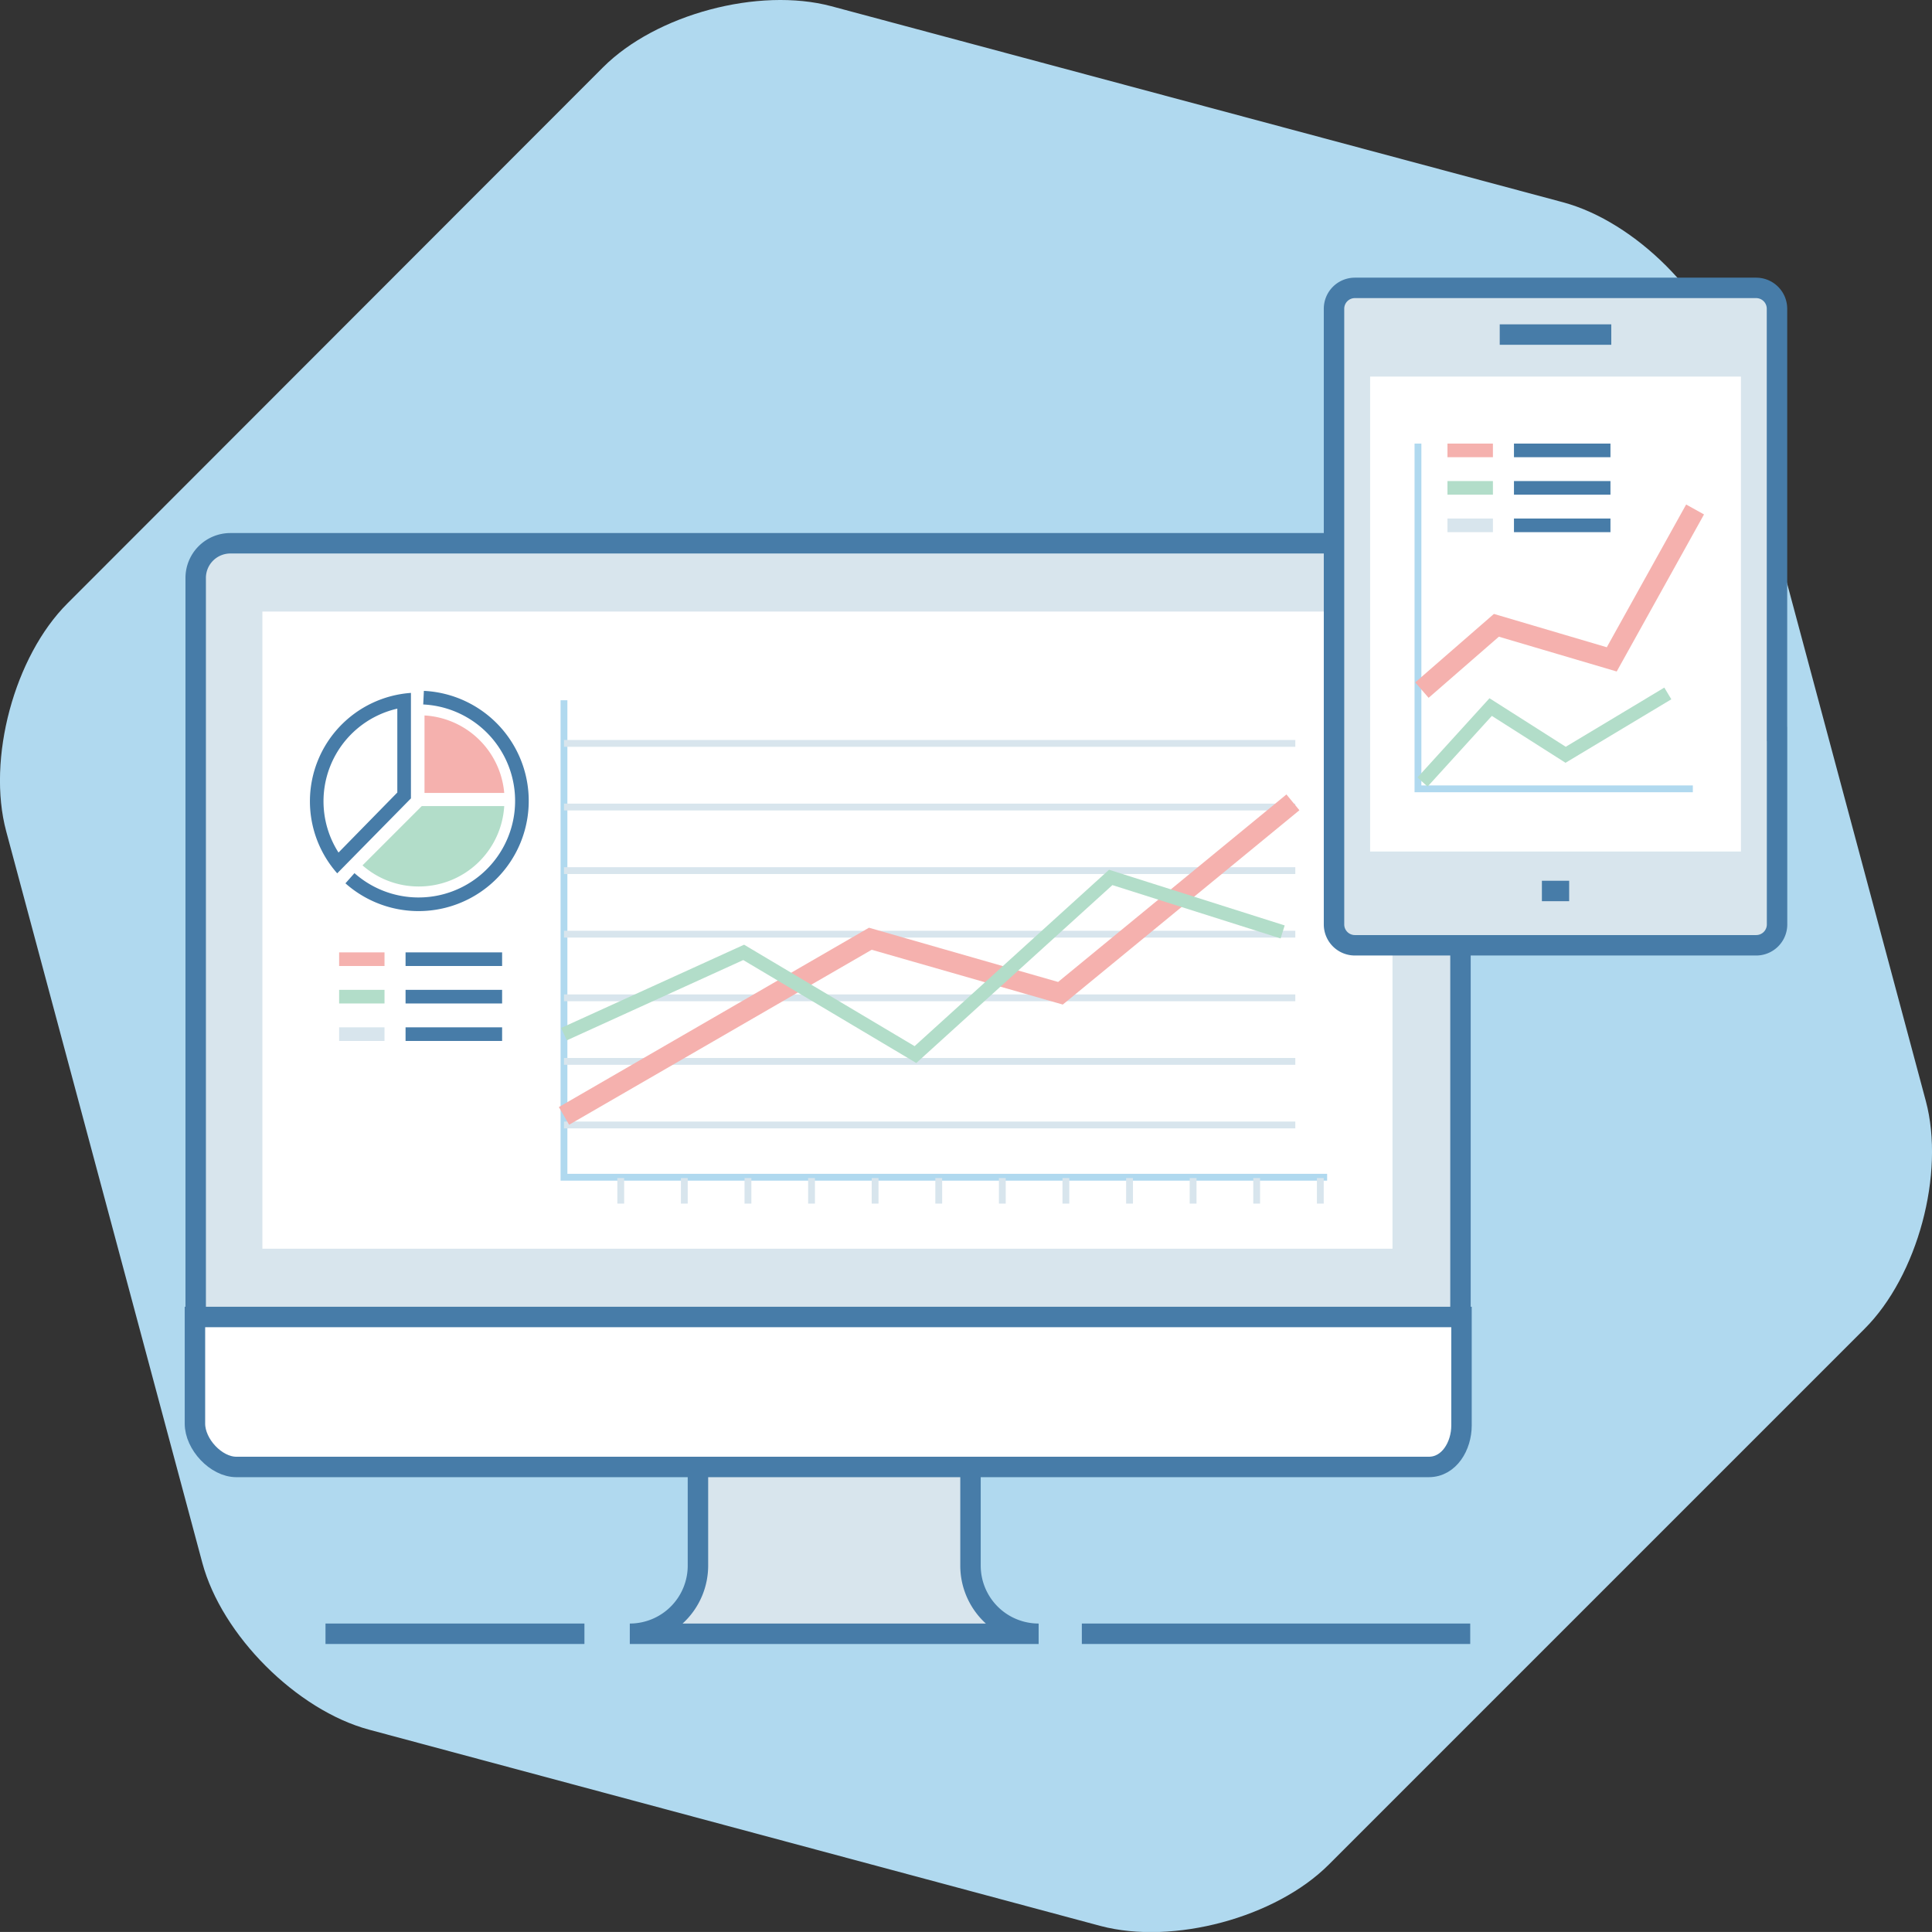
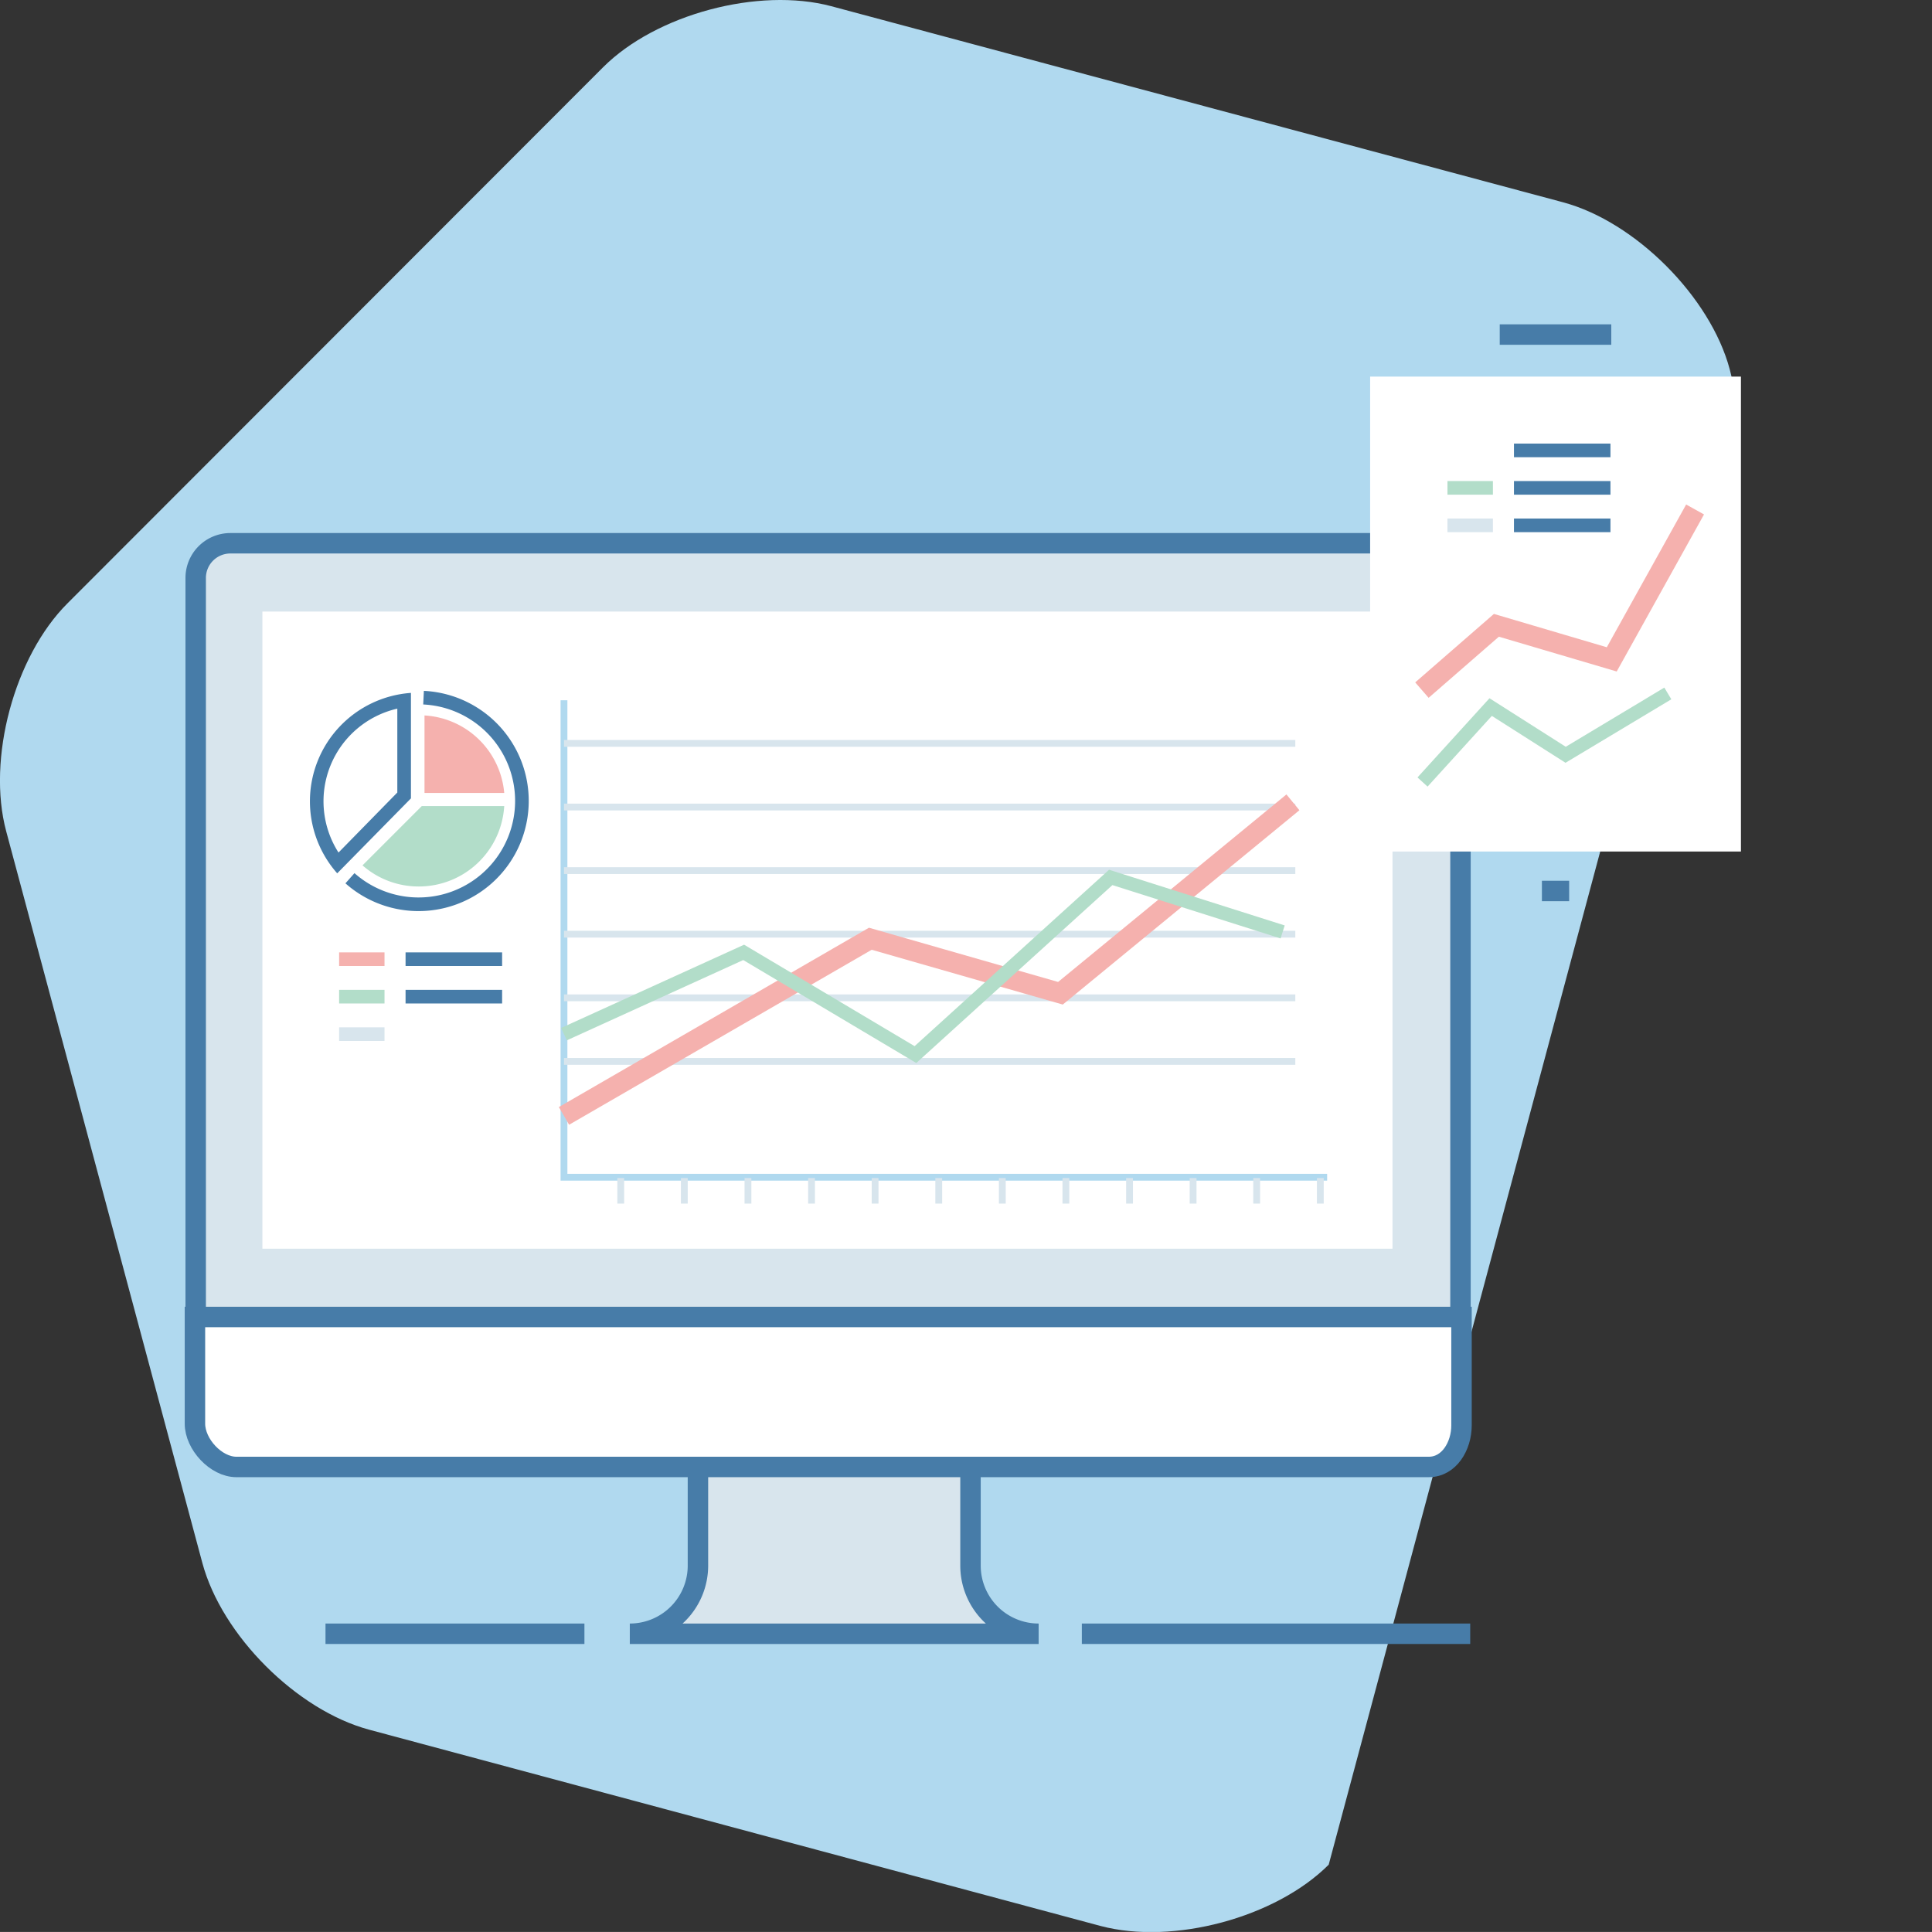
<svg xmlns="http://www.w3.org/2000/svg" viewBox="0 0 283.54 283.53">
  <rect x="0" y="0" width="283.54" height="283.53" fill="#333333" stroke="none" />
  <defs>
    <style>.cls-1{fill:#b0d9ef;}.cls-2{fill:#d8e5ed;}.cls-16,.cls-2,.cls-4,.cls-8{stroke:#477ca8;}.cls-14,.cls-16,.cls-2,.cls-4{stroke-width:3px;}.cls-3,.cls-4{fill:#fff;}.cls-10,.cls-11,.cls-12,.cls-13,.cls-14,.cls-15,.cls-16,.cls-5,.cls-8{fill:none;}.cls-5{stroke:#b0d9ef;}.cls-13,.cls-14,.cls-15,.cls-5{stroke-miterlimit:10;}.cls-6{fill:#b2ddc9;}.cls-7{fill:#f5b1ae;}.cls-10,.cls-11,.cls-12,.cls-15,.cls-8{stroke-width:2px;}.cls-9{fill:#477ca8;}.cls-10,.cls-14{stroke:#f5b1ae;}.cls-11,.cls-15{stroke:#b2ddc9;}.cls-12,.cls-13{stroke:#d8e5ed;}</style>
  </defs>
  <title>Asset 9</title>
  <g id="Layer_2" data-name="Layer 2">
    <g id="Layer_4" data-name="Layer 4">
-       <path class="cls-1" d="M195,273.66c-7.78,7.78-22.83,11.81-33.46,9L54.18,253.85C43.56,251,32.54,240,29.69,229.35L.91,122c-2.85-10.62,1.19-25.68,9-33.46L88.5,9.88C96.27,2.1,111.33-1.93,122,.91l107.4,28.78C240,32.54,251,43.56,253.85,54.18l28.78,107.39c2.85,10.63-1.19,25.68-9,33.46Z" />
+       <path class="cls-1" d="M195,273.66c-7.78,7.78-22.83,11.81-33.46,9L54.18,253.85C43.56,251,32.54,240,29.69,229.35L.91,122c-2.85-10.62,1.19-25.68,9-33.46L88.5,9.88C96.27,2.1,111.33-1.93,122,.91l107.4,28.78C240,32.54,251,43.56,253.85,54.18c2.85,10.63-1.19,25.68-9,33.46Z" />
      <path class="cls-2" d="M102.43,211.77v18a10,10,0,0,1-10,10h60a10,10,0,0,1-10-10v-18Z" />
      <path class="cls-2" d="M214.34,193.39V84.81a5.09,5.09,0,0,0-5.09-5.08H33.8a5.09,5.09,0,0,0-5.08,5.08V193.39Z" />
      <rect class="cls-3" x="38.51" y="89.75" width="165.85" height="93.51" />
      <path class="cls-4" d="M28.61,193.28v15.66c0,3,3.08,6.35,6.08,6.35h175c3,0,4.8-3.09,4.8-6.09V193.28Z" />
      <polyline class="cls-5" points="194.77 172.77 82.77 172.77 82.77 102.77" />
      <path class="cls-6" d="M61.48,130.1A12.46,12.46,0,0,1,53.2,127l8.7-8.7H74A12.55,12.55,0,0,1,61.48,130.1Z" />
      <path class="cls-7" d="M62.3,116.37V105A12.47,12.47,0,0,1,74,116.37Z" />
      <path class="cls-8" d="M62.16,102.39a15.17,15.17,0,1,1-10.8,26.5" />
      <path class="cls-3" d="M49.55,126.63a14.95,14.95,0,0,1,9.76-23.88v13.92Z" />
      <path class="cls-9" d="M58.31,104v12.31l-8.63,8.81A13.95,13.95,0,0,1,58.31,104m2-2.31a15.95,15.95,0,0,0-10.82,26.48l10.82-11V101.64Z" />
      <line class="cls-10" x1="49.77" y1="140.77" x2="56.43" y2="140.77" />
      <line class="cls-8" x1="73.69" y1="140.77" x2="59.52" y2="140.77" />
      <line class="cls-11" x1="49.77" y1="146.27" x2="56.43" y2="146.27" />
      <line class="cls-8" x1="73.69" y1="146.27" x2="59.52" y2="146.27" />
      <line class="cls-12" x1="49.77" y1="151.77" x2="56.43" y2="151.77" />
-       <line class="cls-8" x1="73.69" y1="151.77" x2="59.52" y2="151.77" />
      <line class="cls-13" x1="82.77" y1="109.1" x2="190.1" y2="109.1" />
      <line class="cls-13" x1="82.77" y1="118.44" x2="190.1" y2="118.44" />
      <line class="cls-13" x1="82.77" y1="127.77" x2="190.1" y2="127.77" />
      <line class="cls-13" x1="82.77" y1="137.1" x2="190.1" y2="137.1" />
      <line class="cls-13" x1="82.77" y1="146.44" x2="190.1" y2="146.44" />
      <line class="cls-13" x1="82.77" y1="155.77" x2="190.1" y2="155.77" />
-       <line class="cls-13" x1="82.77" y1="165.1" x2="190.1" y2="165.1" />
      <line class="cls-13" x1="147.1" y1="172.89" x2="147.1" y2="176.64" />
      <line class="cls-13" x1="137.77" y1="172.89" x2="137.77" y2="176.64" />
      <line class="cls-13" x1="128.43" y1="172.89" x2="128.43" y2="176.64" />
      <line class="cls-13" x1="119.1" y1="172.89" x2="119.1" y2="176.64" />
      <line class="cls-13" x1="109.77" y1="172.89" x2="109.77" y2="176.64" />
      <line class="cls-13" x1="100.43" y1="172.89" x2="100.43" y2="176.64" />
      <line class="cls-13" x1="91.1" y1="172.89" x2="91.1" y2="176.64" />
      <line class="cls-13" x1="193.77" y1="172.89" x2="193.77" y2="176.64" />
      <line class="cls-13" x1="184.43" y1="172.89" x2="184.43" y2="176.64" />
      <line class="cls-13" x1="175.1" y1="172.89" x2="175.1" y2="176.64" />
      <line class="cls-13" x1="165.77" y1="172.89" x2="165.77" y2="176.64" />
      <line class="cls-13" x1="156.43" y1="172.89" x2="156.43" y2="176.64" />
      <polyline class="cls-14" points="82.77 163.77 127.73 137.77 155.63 145.77 189.75 117.75" />
      <polyline class="cls-15" points="82.77 151.77 109.14 139.77 134.35 154.77 163.01 128.77 188.24 136.77" />
      <line class="cls-16" x1="158.77" y1="239.77" x2="215.77" y2="239.77" />
      <line class="cls-16" x1="47.77" y1="239.77" x2="85.77" y2="239.77" />
-       <path class="cls-2" d="M260.8,106.67v29a3.06,3.06,0,0,1-3.06,3.06H198.84a3.06,3.06,0,0,1-3.06-3.06V45.31a3.06,3.06,0,0,1,3.06-3.06h58.89a3.06,3.06,0,0,1,3.06,3.06v63.45" />
      <rect class="cls-3" x="201.08" y="55.27" width="54.42" height="69.7" />
      <line class="cls-2" x1="220.1" y1="49.1" x2="236.47" y2="49.1" />
      <line class="cls-2" x1="226.29" y1="130.76" x2="230.29" y2="130.76" />
-       <polyline class="cls-5" points="248.44 115.77 208.1 115.77 208.1 65.1" />
      <polyline class="cls-15" points="244.77 101.77 229.77 110.77 218.77 103.77 208.77 114.77" />
-       <line class="cls-10" x1="212.43" y1="66.1" x2="219.1" y2="66.1" />
      <line class="cls-8" x1="236.35" y1="66.1" x2="222.19" y2="66.1" />
      <line class="cls-11" x1="212.43" y1="71.6" x2="219.1" y2="71.6" />
      <line class="cls-8" x1="236.35" y1="71.6" x2="222.19" y2="71.6" />
      <line class="cls-12" x1="212.43" y1="77.1" x2="219.1" y2="77.1" />
      <line class="cls-8" x1="236.35" y1="77.1" x2="222.19" y2="77.1" />
      <polyline class="cls-14" points="208.68 101.28 219.61 91.77 236.54 96.77 248.77 74.77" />
    </g>
  </g>
</svg>